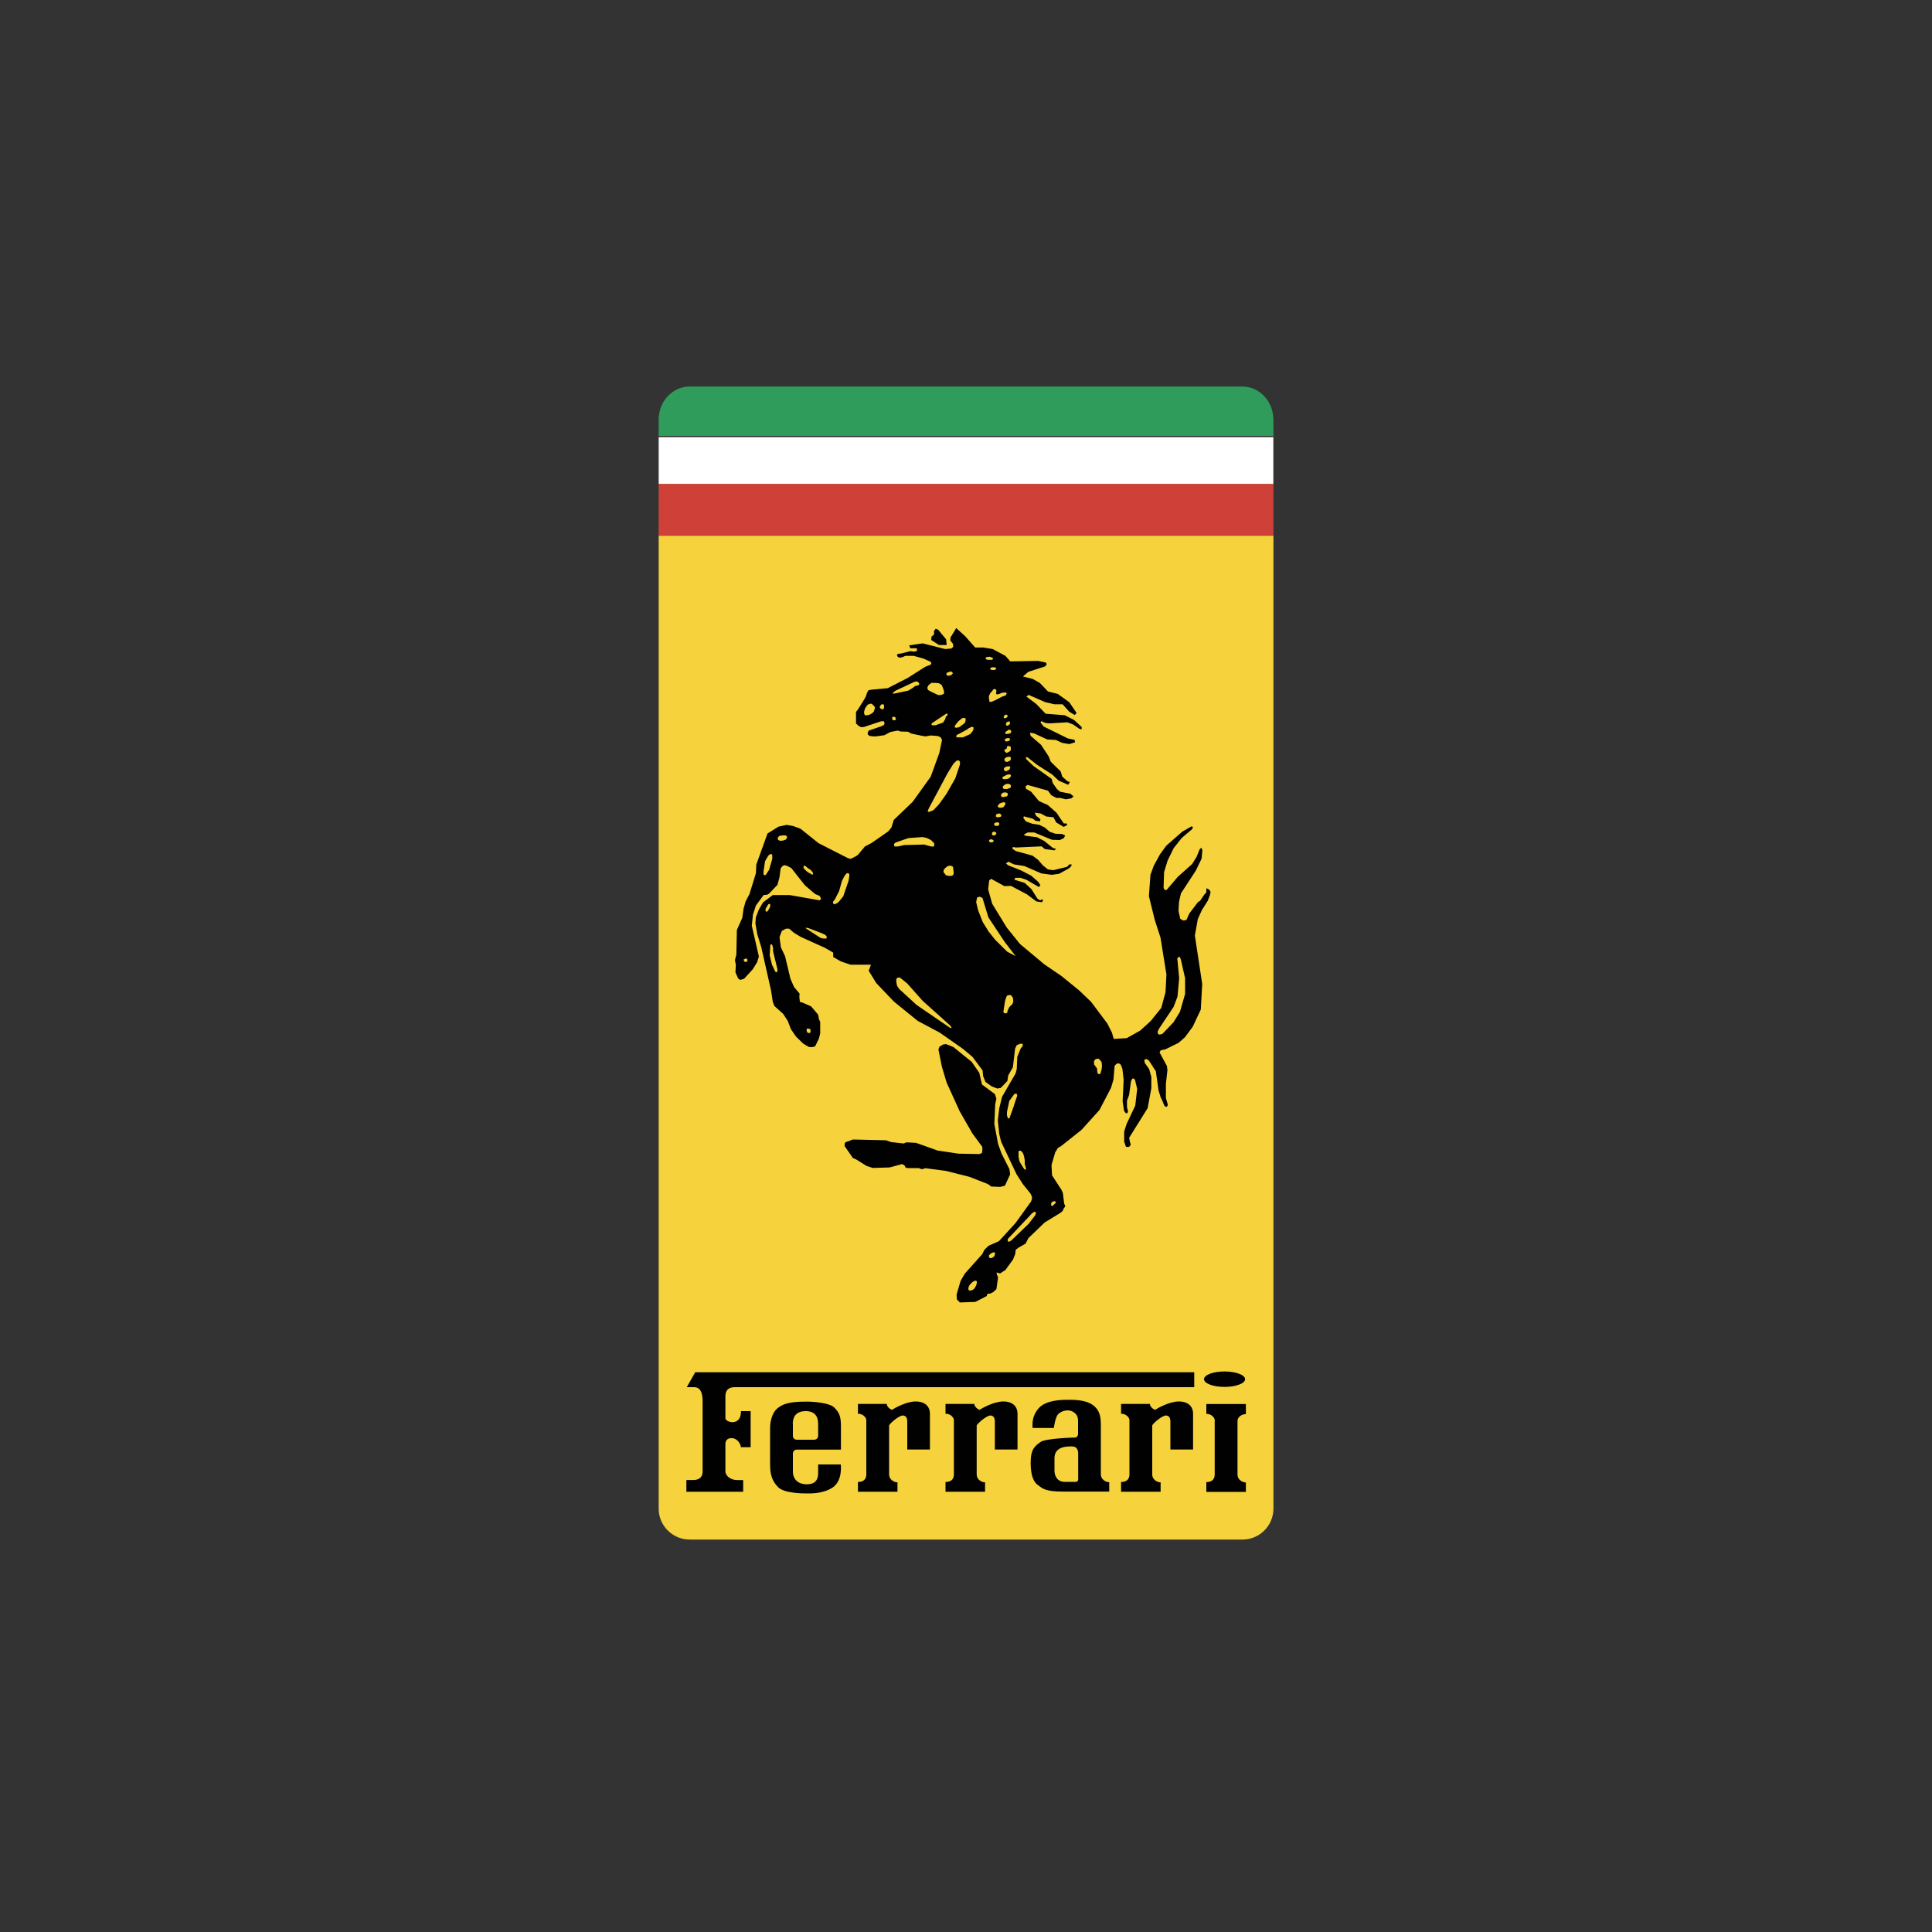
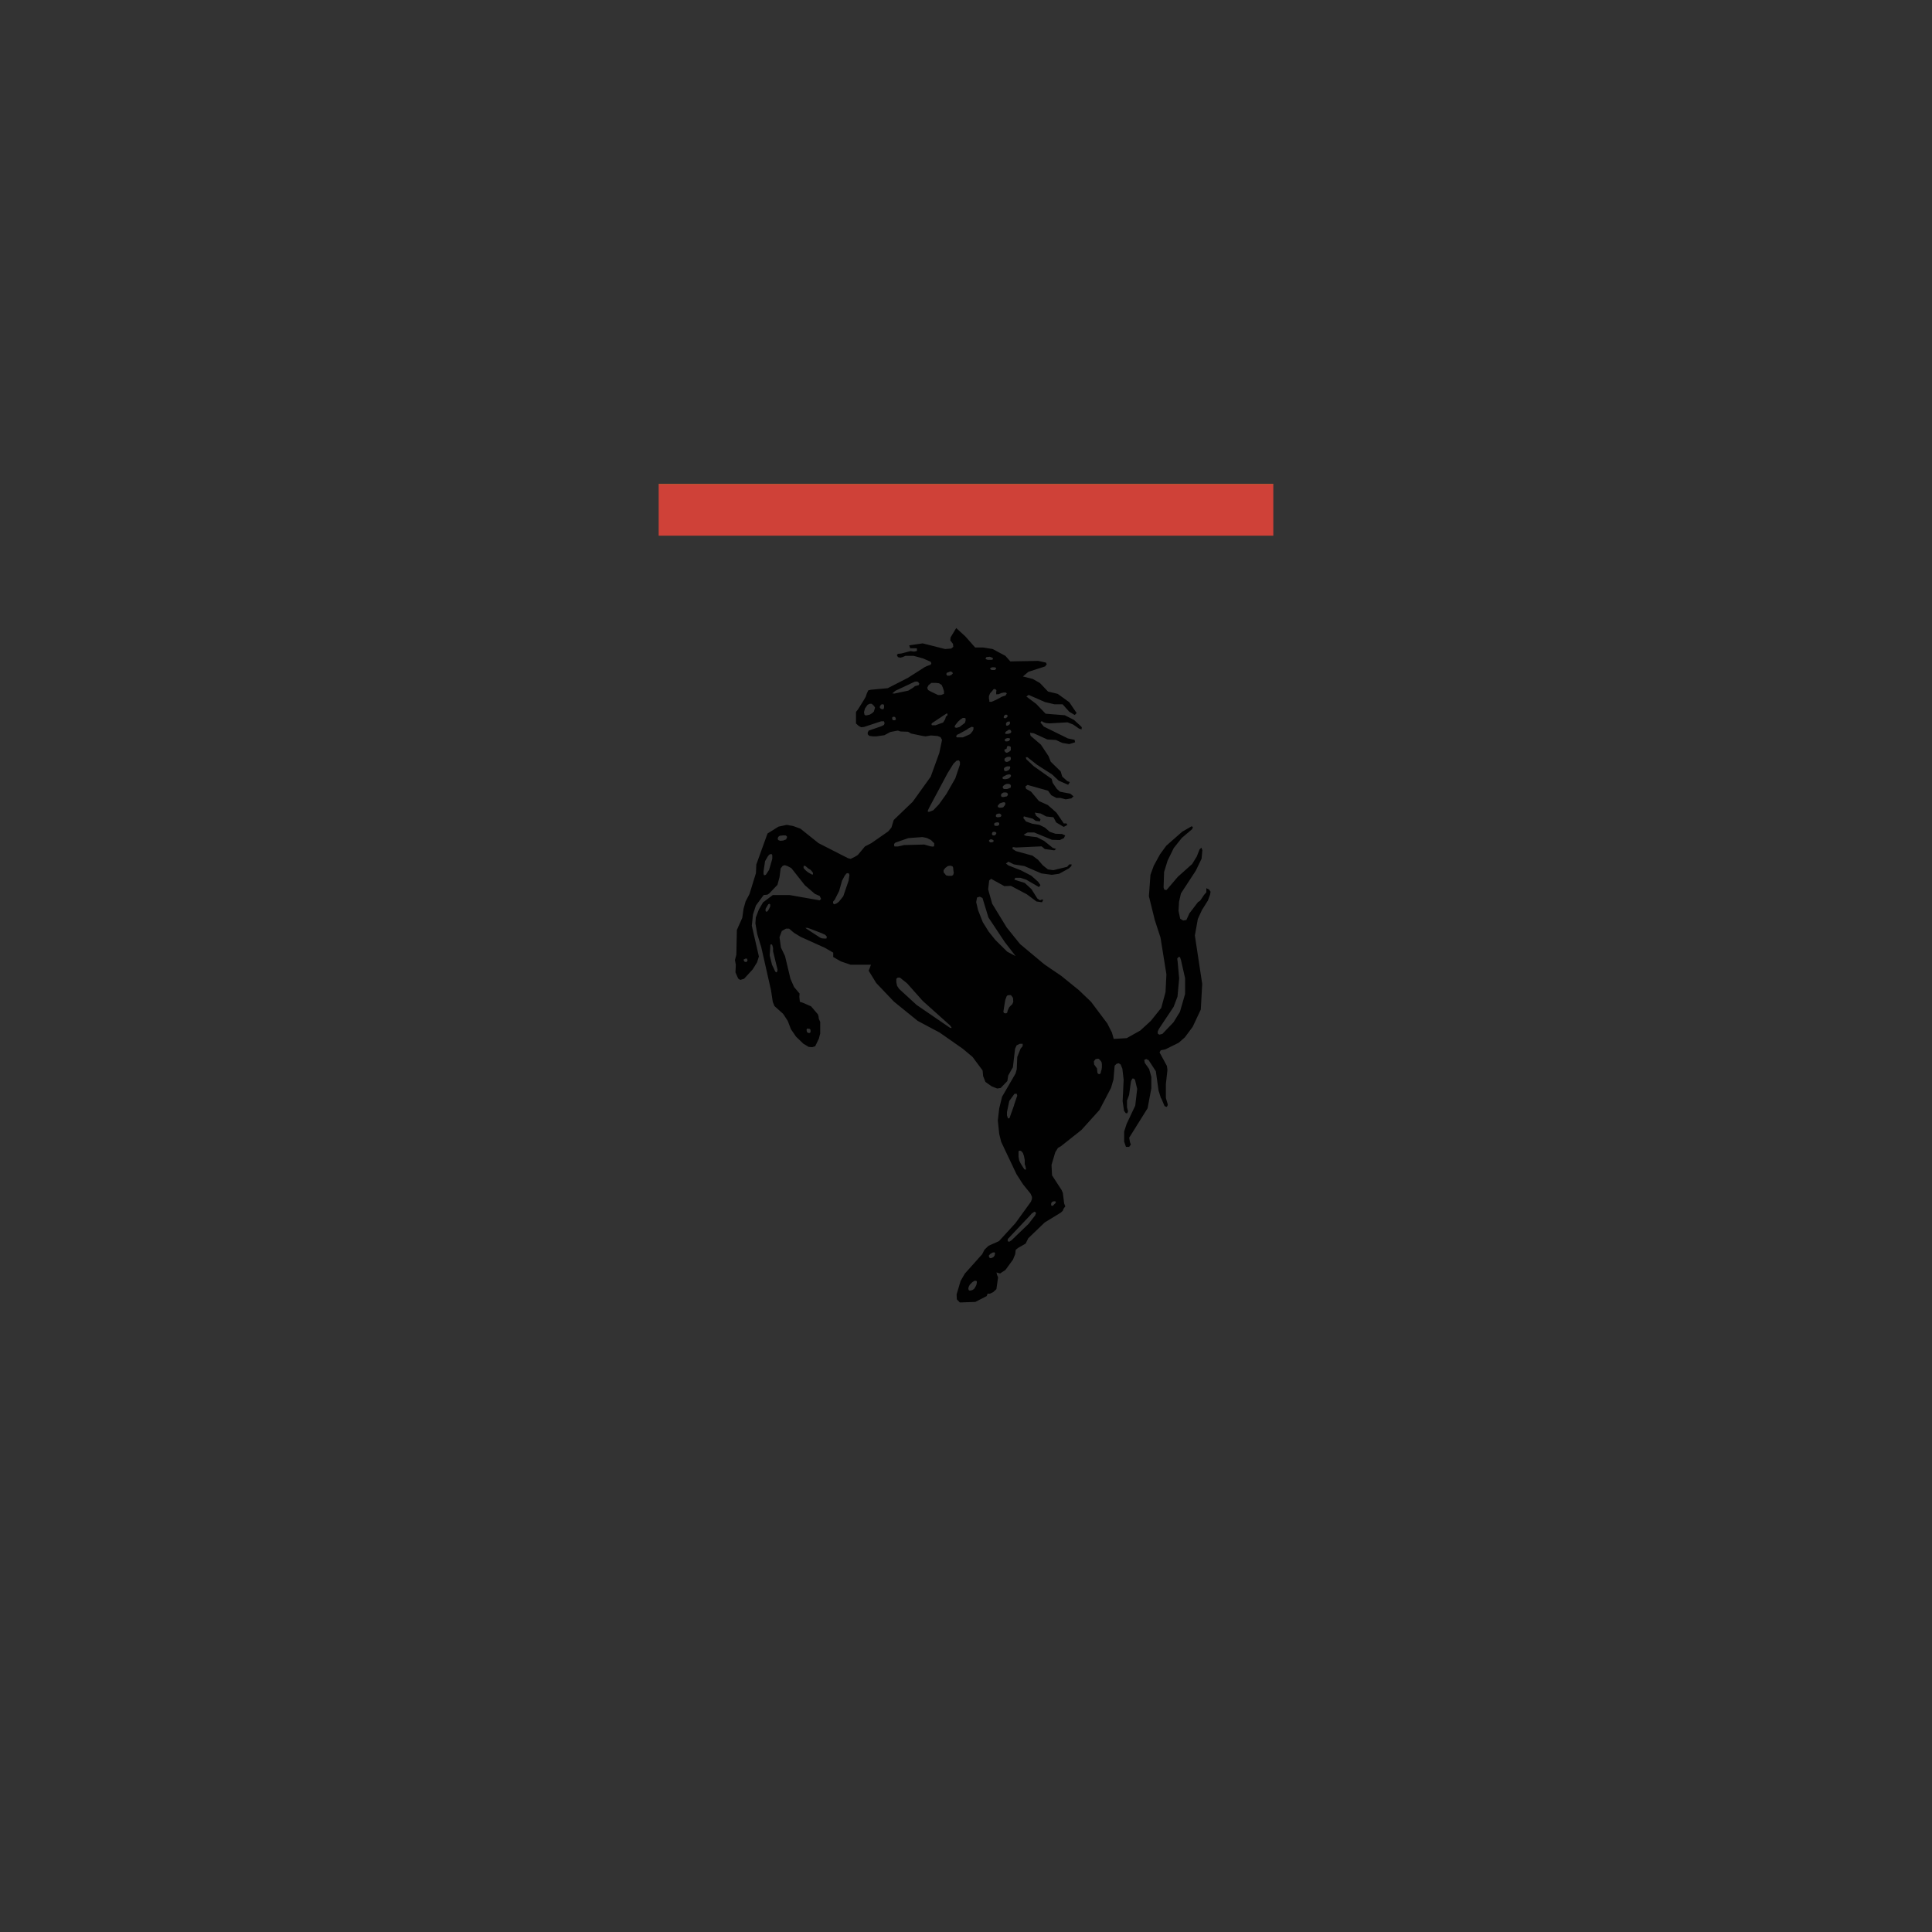
<svg xmlns="http://www.w3.org/2000/svg" id="Layer_1" data-name="Layer 1" viewBox="0 0 150 150">
  <rect x="0" y="0" width="150" height="150" fill="#333333" stroke="none" />
  <defs>
    <style>
      .cls-1 {
        fill: #d35c30;
      }

      .cls-2 {
        fill: #fff;
      }

      .cls-3 {
        fill: #309c5c;
      }

      .cls-4 {
        fill: #cf4138;
      }

      .cls-5 {
        fill: none;
      }

      .cls-6 {
        fill: #f6d33c;
      }

      .cls-7 {
        fill: #010101;
      }
    </style>
  </defs>
-   <path class="cls-6" d="m98.86,32.4v9.19h-47.72v75.55c0,1.31,1.08,2.39,2.4,2.39h42.93c1.32,0,2.39-1.07,2.4-2.39V32.41h0Z" />
-   <path class="cls-3" d="m96.47,30.01h-42.93c-1.32,0-2.4,1.15-2.4,2.56v1.27h47.72v-1.28c0-1.4-1.08-2.55-2.4-2.55Z" />
-   <path class="cls-2" d="m51.14,33.94v3.63-3.63Zm0,0h47.72v3.63h-47.72v-3.63Zm0-.34v.34-.34Z" />
  <path class="cls-4" d="m51.14,37.62h47.72v3.97h-47.72v-3.97Z" />
-   <path class="cls-1" d="m51.14,37.57v.05-.05Zm0,0h47.72v.05h-47.72v-.05Z" />
-   <path class="cls-7" d="m53.29,115.82v-.91h.5c.25,0,.76-.05.76-.66v-5.44c0-.33-.02-1.11-.65-1.11h-.58l.66-1.16h38.74v1.16h-35.64c-.33,0-.76.07-.76.73v1.71c.07.2.38.28.53.28s.68-.03.68-.86h.75v2.8h-.76c0-.25-.28-.67-.65-.7-.3-.02-.55.08-.55.48v2.11c0,.23.28.66.93.66h.45v.91h-4.41Z" />
-   <path class="cls-7" d="m75.65,109.01c0,.2.25.4.4.45.18-.12,1.11-.65,1.84-.65s1.11.38,1.11.96v2.77h-1.76v-2.14c0-.28-.07-.48-.33-.5s-.91.51-1.08.76v3.83c0,.35.35.6.65.6v.73h-3.07v-.76c.3,0,.63-.1.65-.56v-4.26c0-.12-.2-.48-.65-.48v-.76h2.24Zm21.08,0h-3.07v.76c.45,0,.65.35.65.48v4.26c-.02.45-.35.56-.65.56v.76h3.07v-.73c-.3,0-.65-.25-.65-.6v-4.18c0-.3.33-.53.65-.53v-.76Zm-27.88,0c0,.2.25.4.4.45.18-.12,1.11-.65,1.84-.65s1.11.38,1.11.96v2.77h-1.76v-2.14c0-.28-.07-.48-.33-.5s-.91.5-1.08.76v3.83c0,.35.35.6.65.6v.73h-3.07v-.76c.3,0,.63-.1.65-.56v-4.26c0-.12-.2-.48-.65-.48v-.76h2.24s0,0,0,0Zm20.43,0c0,.2.25.4.4.45.18-.12,1.11-.65,1.84-.65s1.11.38,1.11.96v2.77h-1.76v-2.14c0-.28-.07-.48-.33-.5s-.91.5-1.08.76v3.83c0,.35.35.6.65.6v.73h-3.07v-.76c.3,0,.63-.1.65-.56v-4.26c0-.12-.2-.48-.65-.48v-.76h2.24s0,0,0,0Zm-24,4.69h-1.76v.68c0,.28-.05.86-.88.86s-1.08-.56-1.08-.96v-1.43c0-.13.1-.3.28-.3h3.45v-1.84c0-.83-.18-1.09-.53-1.44s-1.59-.45-2.14-.45c-1.41,0-1.86.2-2.27.53-.4.33-.56,1.01-.56,1.51v2.85c0,.76.15,1.28.63,1.76.48.48,1.94.48,2.24.48s1.31.03,2.04-.5c.73-.54.58-1.74.58-1.74h0Zm-3.73-3.13c0-.4.12-1.01,1.01-1.01s.96.66.96,1.01v.91c0,.17-.14.3-.3.3h-1.36c-.15,0-.3-.12-.3-.28v-.93h0Zm23.92,3.9v-3.78c0-.58-.03-1.18-.63-1.61-.6-.43-1.59-.4-1.97-.4s-1.64,0-2.22.65c-.58.66-.48,1.28-.48,1.54h1.65s.11-.86.34-1.08c.23-.23.83-.48,1.3-.07.17.15.24.34.24.56v1.08c0,.1-.1.25-.23.25,0,0-2.29.05-2.69.35-.4.3-.76.5-.76,1.61s.28,1.54.6,1.76.48.48,1.97.48h3.53v-.73c-.3,0-.65-.25-.65-.6Zm-1.76.43c0,.06-.1.15-.18.15h-.87c-.62,0-.79-.53-.79-.86v-.97c0-.94.98-.92,1.37-.92s.47.33.47.54v2.05h0Zm11.36-7.22c.88,0,1.6-.27,1.6-.6s-.71-.6-1.6-.6-1.59.27-1.59.6.71.6,1.59.6Zm-22.12-26.43l-.09.23.27,1.35.37,1.23,1.01,2.22.98,1.71.78,1.06v.26s-.03.21-.03.21l-.2.08-1.63-.03-1.61-.24-1.68-.6-.75-.04-.21.09-.98-.11-.39-.14-2.58-.06-.32.13-.23.07-.08.11v.21s.64.92.64.92l.24.1.83.52.48.15,1.3-.04.96-.26.19.09.09.18.16.04h.86s.24.09.24.09l.29-.08,1.59.21,1.82.46,1.43.56.26.19.69.03.37-.09.41-.89-.06-.4-.61-1.21-.27-.75-.29-1.56.07-1.53.09-.41-.11-.36-1.01-.75-.21-.91-.59-.85-1.42-1.15-.58-.23-.24.04-.21.14h0Zm.55-31.17l-.04-.44-.63-.76-.19-.06-.13.19.02.23-.21.19-.02.26.6.39h.61Z" />
+   <path class="cls-1" d="m51.14,37.57v.05-.05m0,0h47.72v.05h-47.72v-.05Z" />
  <path class="cls-5" d="m72.27,49.59v-.04" />
  <path class="cls-7" d="m93.87,69.06l-.21-.1v.32l-.17.19-.31.46-.17.11-.67.88-.23.51-.25.04-.23-.14-.13-.61.04-.71.15-.65,1.15-1.76.45-.93.06-.65-.07-.21-.14.13-.23.57-.35.57-1.11.99-.88,1.03-.17-.02-.06-.18.04-1.2.27-.88.48-.98.63-.79.79-.67.07-.16-.1-.07-.73.42-1.24,1.09-.49.67-.48.88-.26.71-.12,1.66.46,1.86.44,1.35.46,2.86-.07,1.38-.33,1.22-.81,1.01-.82.75-1.05.59-1.01.06-.14-.49-.36-.71-1.26-1.68-.94-.9-1.37-1.11-1.32-.9-1.89-1.58-1.03-1.28-1.13-1.85-.31-1.11.08-.69.15-.13,1.03.57.51-.02,1.23.65.75.56.43.06.1-.19-.12-.02-.13.06-.21-.14-.46-.73-.52-.48-.8-.25.06-.15h.4l.46.15.98.57.12-.15-.19-.27-.52-.46-.81-.42-.97-.38-.19-.15.19-.14.43.21.81.13,1.32.57.81.11.57-.08.76-.42.19-.18.02-.13h-.18s-.17.19-.17.19l-1.07.26-.42-.06-.4-.32-.37-.43-.43-.32-1.28-.35-.27-.17.02-.15.25.04,1.99-.09.25.21.73.1.15-.11-.26-.08-.67-.54-.56-.29-.88-.11-.15-.09.31-.17h.5l1.38.57.61.02.32-.15.1-.21-.25-.11-.51-.02-.44-.15-.38-.33-.42-.21-.56-.09-.48-.17-.21-.27.04-.13.69.18.23.17.33.04.04-.17-.34-.27-.1-.24.46.07.43.23.56.06.21.4.57.34h.03s.12-.06.12-.06l.15-.09-.07-.11h-.21s-.57-.84-.57-.84l-.67-.59-.69-.31-.61-.73-.38-.21-.06-.19.17-.12,1.59.45.25.35.4.21h.31l.41.11.44-.08.17-.15-.25-.21-.79-.15-.25-.21-.33-.48-.08-.31-1.4-.99-.57-.54-.04-.15h.13l.75.59,1.17.75.51.48.73.32.13-.21-.19-.07-.4-.36-.12-.4-.77-.75-.17-.43-.59-.89-.81-.7-.04-.23.29.04,1.05.48.67.04.5.23.54.09.45-.14-.04-.19-.52-.11-1.87-.92-.26-.32.09-.11.14.09.21.07.27.02,1.39-.08.44.17.46.32.19.06.02-.17-.15-.15-.46-.42-.71-.36-1.49-.12-.73-.76-.76-.57.17-.13,1.28.56.73.17h.63l.52.58.42.25.15-.15-.57-.84-.9-.65-.75-.18-.63-.66-.56-.32-.76-.19.42-.36,1.3-.42.13-.17-.07-.13-.6-.13-2.16.04-.38-.43-.99-.53-.73-.12h-.63l-.76-.86-.71-.65-.44.73-.02.23.21.27.02.23-.15.13-.48.04-1.74-.44-1.05.15.08.23h.37s.15.01.15.01v.2s-.22.05-.22.05l-.28-.04-.73.19-.25.02-.08.11.09.15.19.04.18-.05.2-.09h.21s.44,0,.44,0l.73.2.59.26.05.13-.06.1-.28.1-.17.08-1.3.83-1.58.81-1.31.12-.2.05-.11.24-.09.26-.1.18-.49.79-.16.2v.23s0,.67,0,.67l.21.19.19.1.22-.02,1.33-.44h.22s.05.15.05.15l-.05.13-.19.1-.99.34-.08.14v.15s.12.12.12.12l.3.04h.24l.63-.09.47-.25.31-.06.27-.05.2.07.59.02.24.14.86.18.26.04.41-.07.52.04.23.09.12.21-.21,1.01-.67,1.85-1.4,1.95-1.47,1.41-.18.59-.25.3-1.31.91-.5.26-.55.66-.23.14-.32.16-.21-.05-2.29-1.17-1.4-1.12-.57-.21-.5-.09-.64.14-.85.53-.87,2.41-.03.67-.5,1.62-.3.57-.16.57-.1.71-.42.94-.04,1.92-.11.42.07.36-.03.59.21.48.16.11.3-.09.67-.73.34-.55.14-.45-.55-2.39.09-.87.23-.7.6-.81.29-.03.14-.09.64-.67.16-.59.09-.69.16-.2.16-.05.21.07.3.16,1.05,1.33.78.67.37.16.11.23-.11.11-2.33-.41h-1.31l-.76.57-.32.55-.24.62-.03.46.14.82.32,1.05.75,3.32.14.91.13.32.67.6.36.55.25.65.39.57.57.55.42.25.27.02.23-.07.29-.6.1-.39v-.9l-.11-.25s-.02-.16-.02-.18l-.05-.16-.53-.62-.64-.28-.23-.07-.04-.39.02-.25-.43-.51-.28-.64-.42-1.76-.32-.67-.11-.8.18-.48.32-.18h.25l.37.32.53.32,1.88.85.64.37v.34l.59.34.76.26h1.58l-.11.3-.07.16.59.96,1.37,1.44,1.85,1.5,1.71.91,1.8,1.26.75.63.78,1.05.04.44.18.45.48.34.43.17.27-.04.52-.54.07-.44.36-.63.17-1.44.12-.26.24-.12h.23v.18s-.16.19-.16.19l-.26.65-.04.95-.09.33-1.05,1.81-.22.9-.11.94.11,1.05.15.61,1.19,2.51.5.78.59.73.11.25v.17l-.08.21-1.2,1.66-1.28,1.4-.81.36-.32.31-.17.34-1.35,1.51-.33.57-.31,1.05.02.38.23.24,1.2-.04.88-.45.08-.19h.17l.26-.12.25-.23.13-.92-.08-.19-.04-.19.13.04.15.04.16-.11.25-.16.59-.81.17-.42.04-.34.21-.16.56-.32.21-.42,1.27-1.22,1.26-.77.15-.15.06-.16.13-.17-.09-.23-.1-.81-.1-.23-.74-1.14-.04-.81.29-.98.21-.34.23-.13,1.59-1.26,1.4-1.55.9-1.72.19-.65.09-1.07.15-.15.17-.04.15.1.13.32.1.86-.08,1.67.11.74.14.19h.11s.06-.15.06-.15l-.08-.31v-.52l.16-.43.15-1.07.1-.21h.12l.09.09.17.71-.15,1.3-.67,1.42-.19.59v.79l.14.4h.25l.13-.18-.07-.19-.06-.34,1.43-2.29.29-1.55v-.88l-.17-.61-.34-.48-.04-.23.15-.07.19.09.56.86.21,1.5.19.6h.02s.26.61.26.61l.17.06.08-.15-.02-.1-.13-.44v-1.09l.12-1.09-.04-.31-.57-1.05.09-.17.36-.07,1.03-.51.48-.42.61-.82.63-1.34.11-1.99-.57-3.76.23-1.28.32-.7.46-.73.17-.46.04-.23-.15-.21h0Zm-26-13.84l-.15.15-.21.12-.29.06-.1-.06-.04-.2.08-.29.2-.28.17-.08h.15s.18.17.18.17l.08.13-.09.29h0Zm.75-.19l-.05.03h-.1s-.09-.04-.09-.04l-.07-.08v-.1s.09-.12.09-.12l.06-.04h.08l.07.02.03.08v.13s-.03.12-.03.12h0Zm.92.85l-.08.04h-.1l-.06-.03-.03-.08v-.1s.07-.06.07-.06h.07s.08.02.08.02l.04.06.02.09v.07s-.01,0-.01,0Zm1.77-2.68l-.12.03-.15.04-.16.13-.36.22-1.09.23-.15-.02.24-.2,1.3-.61.19-.09.15-.02.12.03.1.15-.06.11h0Zm-13.36,21.5l-.15-.04-.08-.15.15-.08h.13s.04.15.04.15l-.09.11h0Zm2.01-8.02l-.25.86-.25.38-.13.04-.05-.1v-.2l.12-.8.22-.38.11-.13.17-.05.06.1v.29s0,0,0,0Zm1.1-1.52l-.25.1-.24.02-.15-.06-.04-.1.04-.14.12-.09.26-.03h.13s.09.01.09.01l.08.08v.09s-.07.12-.07.12h0Zm2.03,2.74h-.05s-.12-.07-.12-.07l-.18-.1-.15-.12-.14-.14-.06-.08v-.11s.01-.06.01-.06h.05s.09.02.09.02l.1.09.12.1.18.11.11.13.07.1v.09s-.02.05-.02.05h0Zm-3.41,2.72l-.09.13-.09.04-.06-.05v-.18s.16-.27.16-.27l.05-.08.08-.04.07.05v.15l-.05.11-.07.14h0Zm.65,4.82l-.03.05h-.04l-.07-.06-.05-.1-.08-.18-.12-.24-.18-.73.05-.81.03-.05h.06l.06.05.06.24v.25s.35,1.43.35,1.43l-.03.14h0Zm2.32,4.42h.06s.15.02.15.02l.07.07v.09s0,.1,0,.1l-.09.07-.11-.02-.08-.07-.03-.16.03-.09h0Zm1.5-6.99h-.15s-.2-.02-.2-.02l-.14-.06-1.01-.66-.12-.09h.17s.18.06.18.06l.93.36.24.11.12.11.02.1-.03.09Zm1.73-4.48l-.41,1.2-.34.42-.17.13-.18.07-.1-.07v-.14s.13-.15.13-.15l.34-.67.22-.79.2-.38.14-.19.11-.03.1.04.03.12-.07.45Zm8.32-12.13l.17-.22.2-.18.18-.12h.13s.09.04.09.04v.16l-.05.18-.43.33-.24.06-.12-.04v-.1s.07-.12.07-.12h0Zm-.7-4.02l.17-.06.12-.05.14.05.05.1-.11.12-.15.06h-.18s-.07-.12-.07-.12l.04-.11h0Zm-1.44,1.34l-.07-.18.1-.2.22-.18h.35s.25.03.25.03l.2.13.1.23.08.25v.21s-.23.09-.23.09h-.23l-.53-.25-.23-.13h0Zm.56,2.73h-.26l-.05-.09.07-.09.08-.05.84-.56.19-.12h.07v.14s-.12.1-.12.1l-.06.21-.16.25-.59.21h0Zm-3.16,9.41l-.04-.06v-.14s.1-.1.1-.1l1.01-.35,1.09-.08.34.07.32.16.25.25v.14s-.01.1-.01.1l-.11.02-.16-.02-.25-.07-.24-.07-1.56.04-.25.06-.24.05h-.15s-.11,0-.11,0h0Zm4.3,14.08l-2.6-1.78-1.36-1.25-.15-.23-.06-.28v-.26s.11-.1.11-.1h.17s.56.45.56.45l1.21,1.36,2.13,1.91.07.11.05.08h-.13s0,0,0,0Zm.24-11.86l-.11.06h-.26s-.18-.04-.18-.04l-.1-.13-.09-.1v-.17l.13-.17.2-.15.19-.03.17.05.05.09.02.21.03.22-.05.16h0Zm.52-8.55l-.35,1.04-.69,1.21-.58.81-.44.46-.31.12h-.1s-.02-.08-.02-.08l.1-.22,1.44-2.7.46-.74.24-.23.18-.03.08.13v.22s0,0,0,0Zm1.06-2.77l-.06.14-.2.24-.56.25h-.29s-.18,0-.18,0l-.06-.08.07-.12.16-.07.6-.33.15-.11.23-.11.14.03v.16h0Zm1.52,8.75l-.1.03h-.13s-.09-.1-.09-.1l.02-.07.09-.06h.13s.12.08.12.08v.08s-.03.04-.03.04h0Zm.16-.51h-.16l-.08-.05v-.12l.04-.08.08-.03h.11l.1.07v.08s-.1.12-.1.12h0Zm.29-.79l-.1.05h-.11s-.11-.01-.11-.01l-.04-.08v-.09l.09-.07.12-.02h.11l.07.06v.09s-.02.07-.02.07h0Zm.15-.66l-.14.04h-.16s-.08-.06-.08-.06v-.06s.02-.09.02-.09l.12-.06.13-.02.12.06.04.11-.06.09h0Zm.34-.92l-.08.1-.07.09-.15.03h-.15l-.12-.06v-.1s.08-.09.08-.09l.07-.08.1-.04.16-.05h.12l.06.07-.02.12Zm.21-.77l-.07.11-.12.02-.12.03h-.15s-.07-.08-.07-.08v-.11s.06-.08.06-.08l.1-.07.16-.02.15.03.06.09v.09h0Zm.22-.57l-.16.07-.12.04h-.22s-.08-.04-.08-.04l-.04-.08.02-.1.1-.09.09-.05.1-.04h.14s.13.04.13.04l.06.11-.02.13h0Zm.02-.89l-.06.09-.1.08-.15.05-.17.02-.14-.02-.04-.08.02-.07.06-.04.25-.13.12-.03h.15s.06.07.06.07v.06h0Zm-.39-2.1l.05-.03.02-.09.02-.07.04-.05h.08s.09.02.09.02l.08.05v.1s0,.16,0,.16l-.12.11-.16.08h-.07s-.07-.04-.07-.04l-.07-.09v-.09s.02-.05.02-.05h.09Zm-.09-.67v-.07l.07-.07.11-.04h.13s.08.02.08.02l.02.07-.04.07-.07.07-.11.02h-.12l-.07-.07h0Zm0,2.1l.09-.06.11-.03h.11s.08,0,.08,0l.03.05v.07l-.04.09-.07.08-.18.08h-.09s-.08-.04-.08-.04l-.02-.09v-.1s.07-.06.07-.06h0Zm.46-.64l-.02.07-.11.08-.16.06-.09-.02-.08-.05-.02-.08v-.1s.07-.06.07-.06l.09-.06.13-.03h.11s.07.02.07.02l.02.07v.11s-.01,0-.01,0Zm.04-2.19v.09s-.07.08-.07.08l-.1.03-.09.02h-.08s-.1,0-.1,0l-.03-.06.03-.08.06-.06.07-.04.11-.08h.12s.07.09.07.09Zm-.16-.76l.06.04v.09s0,.08,0,.08l-.1.09-.09.04h-.06s-.05-.03-.05-.03v-.17s.07-.07.07-.07l.06-.04h.1s0-.01,0-.01Zm-.12-.43l-.02.1-.07.05-.06.04h-.08s-.07-.03-.07-.03v-.07s.02-.06.02-.06l.06-.08.06-.03h.08s.07.04.07.04v.06s.01,0,.01,0Zm-.85-1.67h.15s.21-.09.21-.09l.19-.04h.16s.08.07.08.07l-.11.17-.12.03-.19.07-.25.14-.24.12-.28.12h-.09s-.08-.01-.08-.01v-.12s-.03-.11-.03-.11v-.2l.09-.22.12-.13.08-.1.08-.1h.12l.09.09-.02.22.02.12h0Zm-.09-2.07l.06.04-.02.05-.08.1h-.12s-.13,0-.13,0l-.08-.04-.06-.07.07-.06.1-.04h.15s.12.02.12.02h0Zm-.71-.81l.26-.03.14.05.11.06v.09s-.09.04-.09.04h-.14s-.14,0-.14,0l-.11-.02-.1-.07.07-.12h0Zm2.01,26.95l-.12.11-.12.13-.11.24-.04.17-.08.06-.15-.02-.07-.09.11-.71.04-.22.1-.28.07-.08.11-.02h.15l.06.06.11.16.02.31-.08.18h0Zm-.4-4.09l-.91-.9-.52-.65-.46-.74-.36-.92-.15-.63.07-.36.21-.06.21.1.46,1.51,1.27,1.91.84,1.09-.65-.34h0Zm.55,11.91l-.07.2-.24.67-.03.1-.04.07h-.1l-.08-.23v-.26s.18-.86.18-.86l.4-.55.17-.02.05.15-.25.74h0Zm.9,5.02h-.04s-.07-.03-.07-.03l-.12-.18-.19-.31-.09-.2-.05-.28v-.42s.05-.05.05-.05h.08l.09.04.12.14.08.23.06.31v.25s0,.09,0,.09l.05.12.05.24-.02.05h0Zm-3.84,8.97l-.08.15-.09.14-.15.1-.15.03h-.06l-.07-.05-.02-.11.03-.13.08-.16.21-.21.16-.1h.12s.06.04.06.04v.11s-.04.19-.04.19h0Zm1.42-2.3l-.08.11-.1.06-.12.04-.09-.03-.05-.09v-.1s.1-.11.1-.11l.18-.11.13-.02.06.04v.09s-.03.11-.03.11h0Zm3.18-3.16l-.54.7-1.33,1.28-.15.1h-.1s-.05-.08-.05-.08l.02-.13,1.73-1.83.13-.15.2-.13.07.02.06.08-.06.15h0Zm1.32-1.02l.09-.03h.11s.05.03.05.03v.06s-.04.07-.04.07l-.1.09-.09.1h-.06l-.07-.04v-.09s.01-.09.01-.09l.1-.11Zm3.83-10.44l-.02.17-.05.16-.03.15-.1.06-.1-.03-.05-.1-.03-.32-.22-.3-.02-.25.12-.16.13-.04h.12s.1.1.1.1l.12.15.03.17v.23h0Zm6.46-5.93v.24s-.4,1.39-.4,1.39l-.5.81-.86.9-.23.06-.12-.06-.02-.17.1-.22,1.14-1.71.3-.79.13-1.42-.12-1.3-.03-.24.13-.14.09.05.07.21.32,1.41v.98h0Z" />
</svg>